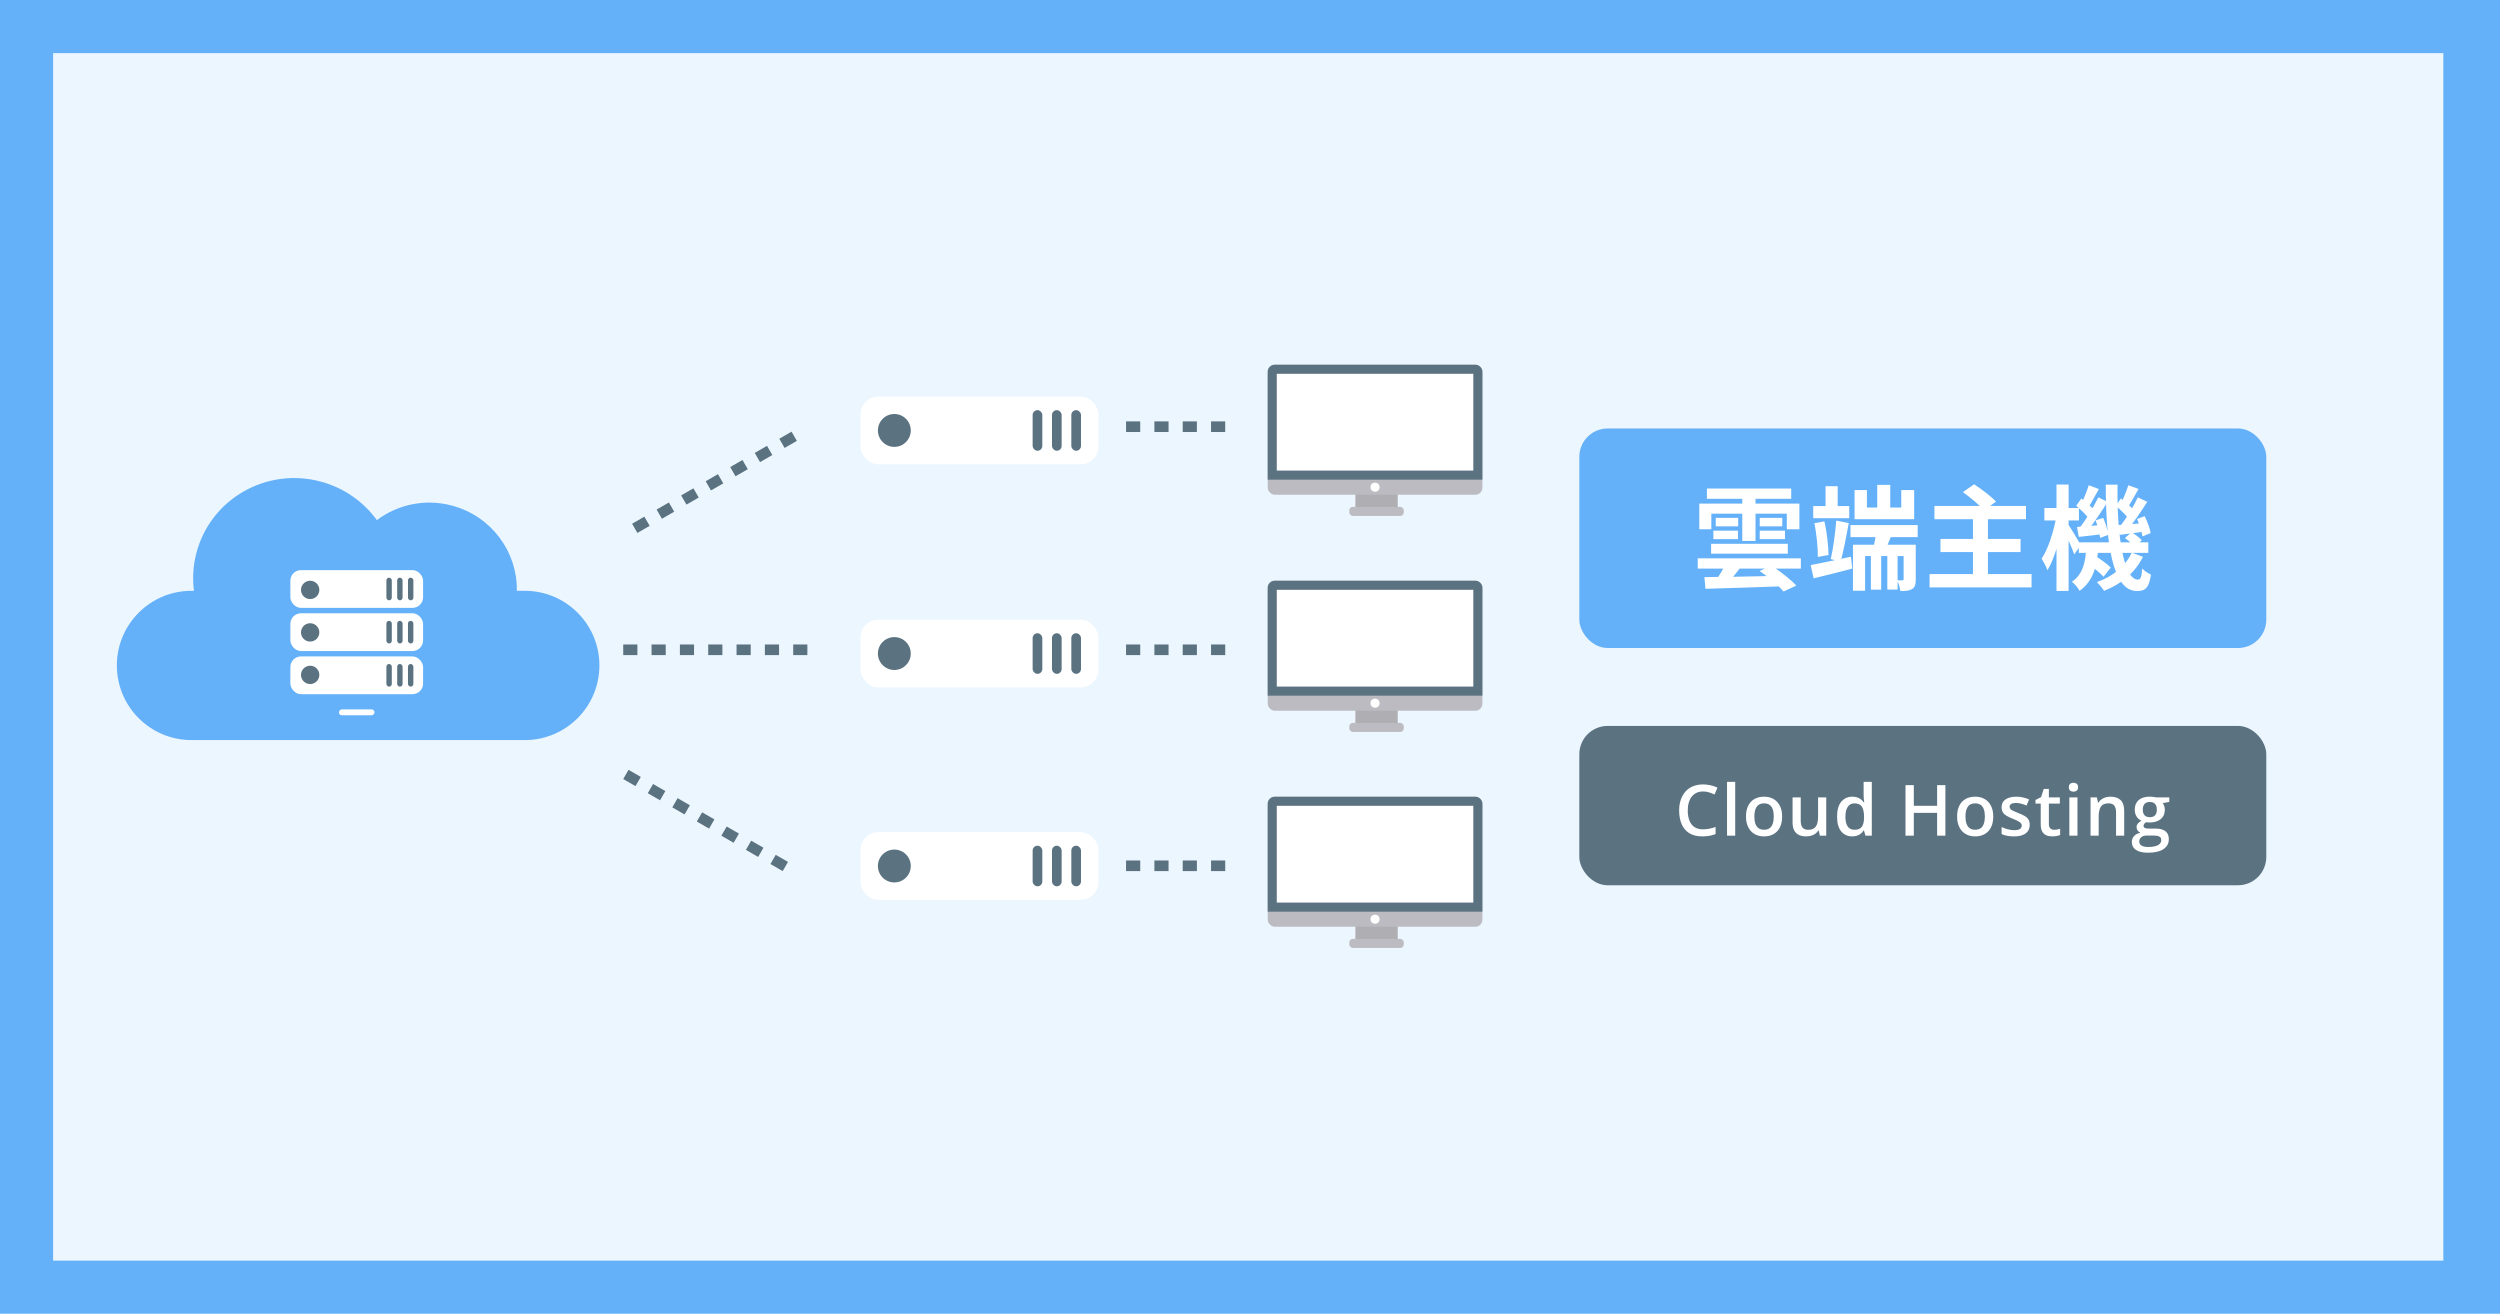
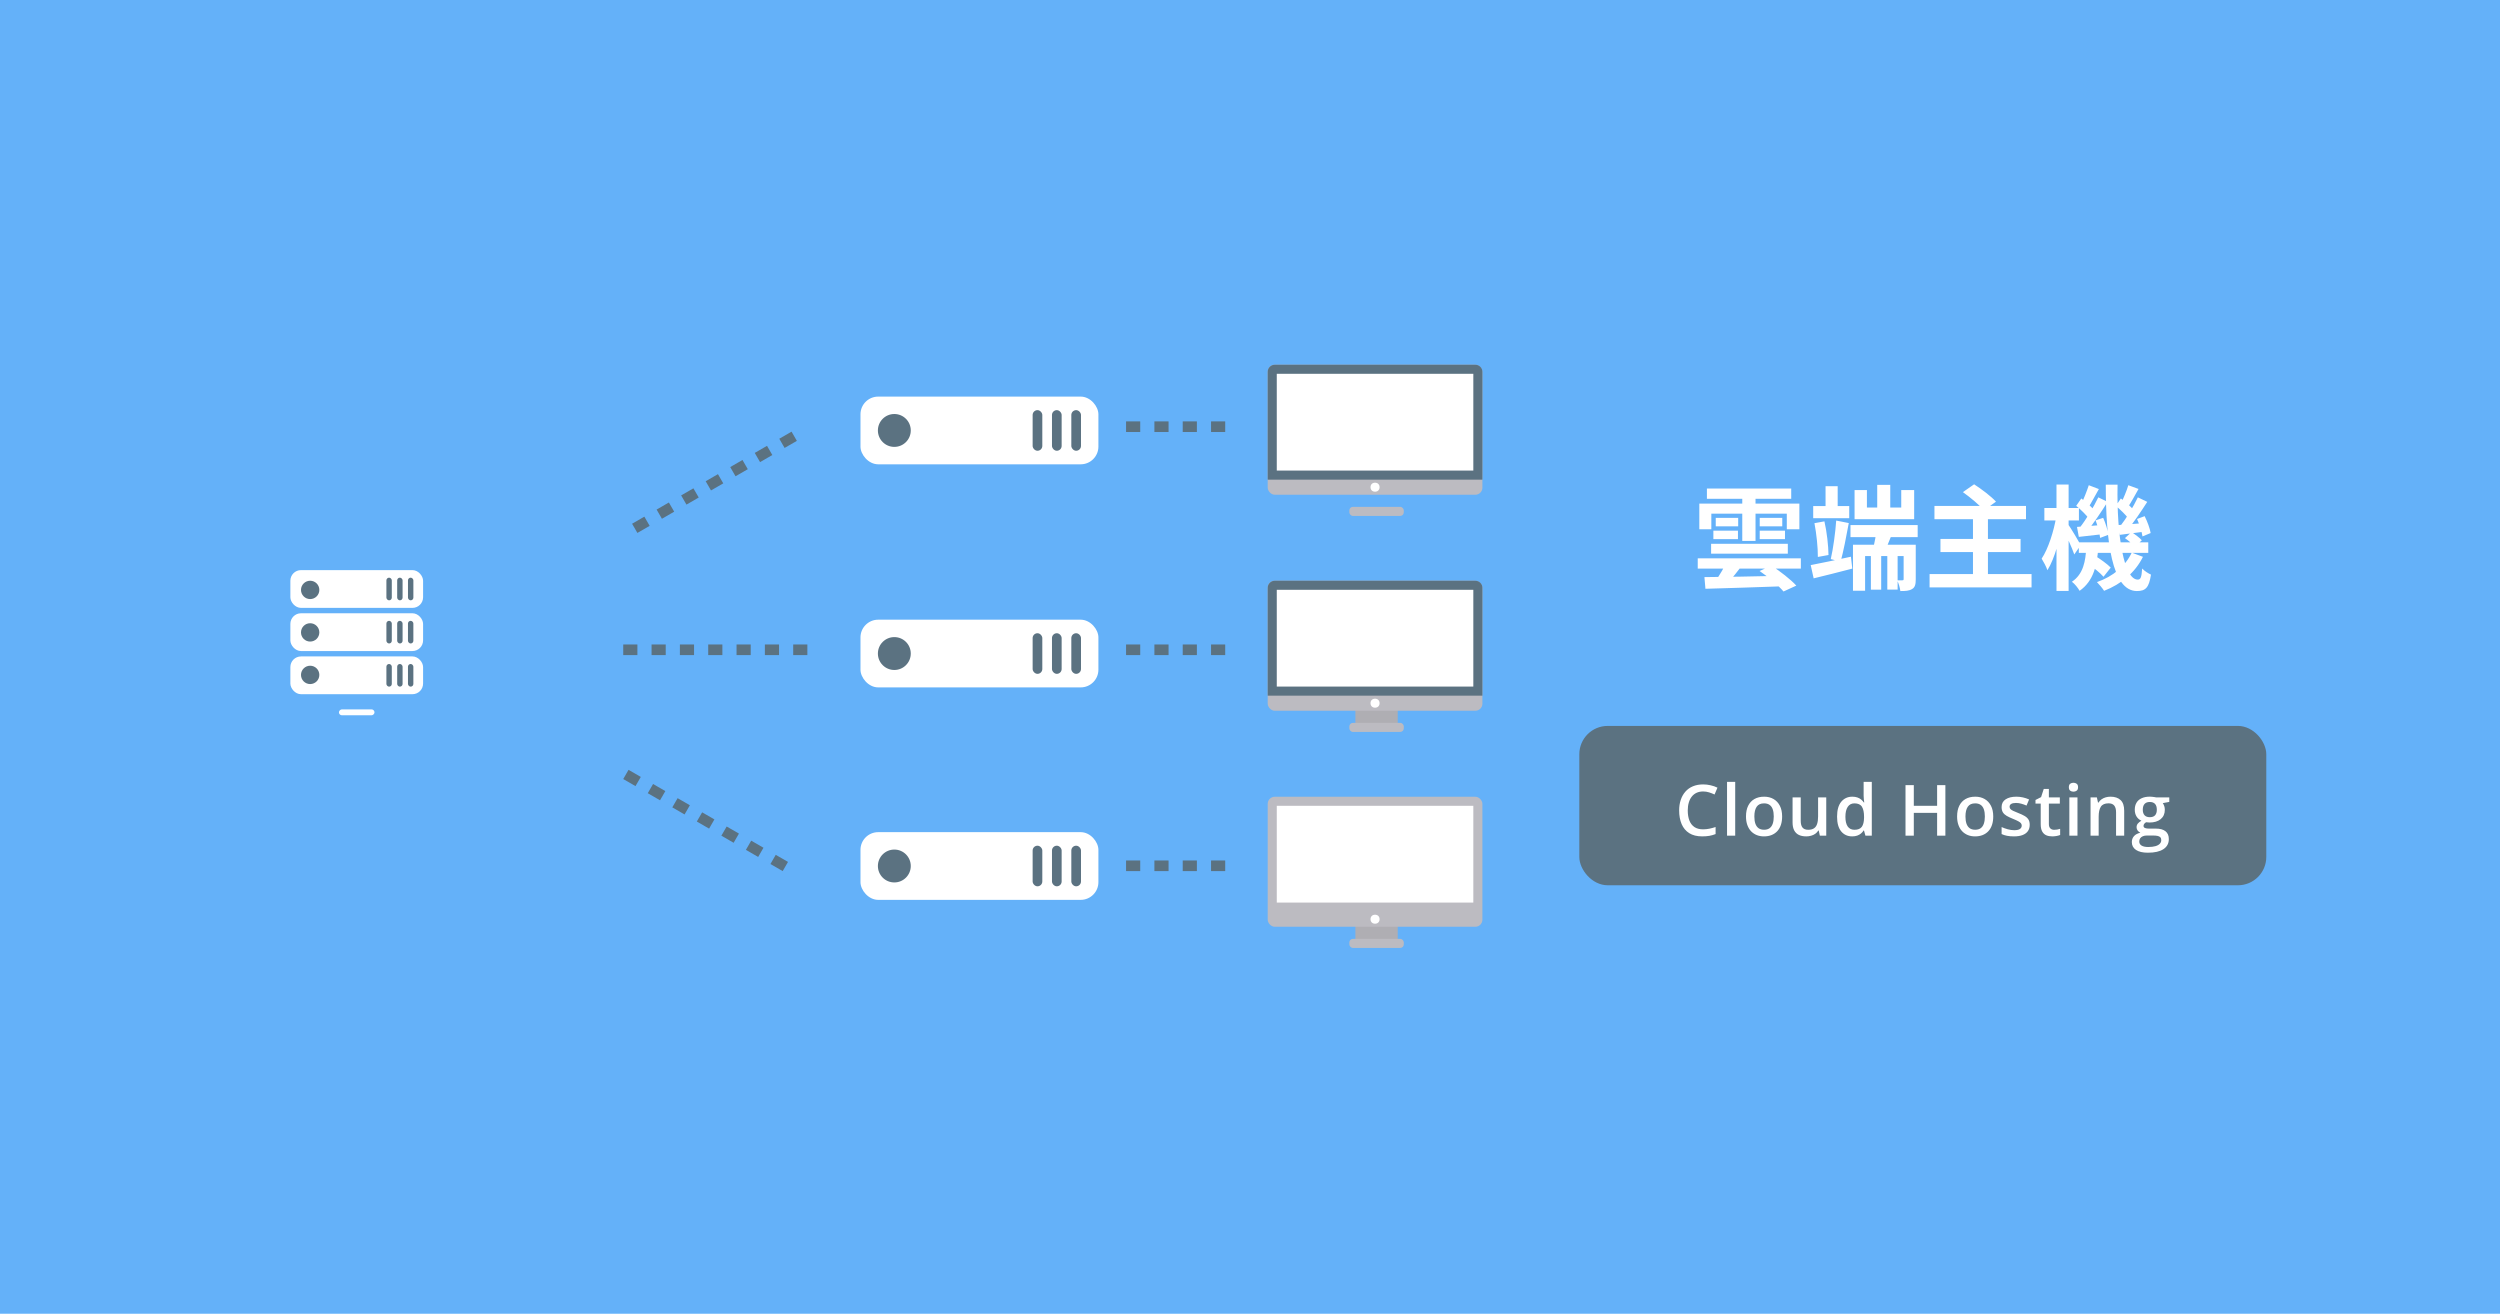
<svg xmlns="http://www.w3.org/2000/svg" width="706" height="371" viewBox="0 0 706 371" fill="none">
  <rect width="706" height="371" fill="#64B1F9" />
-   <rect x="15" y="15" width="675" height="341" fill="#ECF6FF" />
  <rect x="446" y="121" width="194" height="62" rx="8" fill="#64B1F9" />
  <rect x="446" y="205" width="194" height="45" rx="8" fill="#5B7281" />
  <path d="M483.216 153.568V156.352H504.88V153.568H483.216ZM479.44 157.664V160.576H508.56V157.664H479.44ZM487.696 158.432C486.96 160.128 485.68 162.4 484.464 164L487.696 164.832C489.072 163.392 490.896 161.184 492.336 159.072L487.696 158.432ZM481.328 162.976L481.616 166.272C487.216 166.112 495.632 165.856 503.472 165.568L503.632 162.592C495.568 162.784 486.832 162.944 481.328 162.976ZM482.032 137.952V140.864H505.84V137.952H482.032ZM484.528 146.24V148.64H490.864V146.24H484.528ZM483.856 149.856V152.256H490.8V149.856H483.856ZM496.944 149.856V152.256H504.08V149.856H496.944ZM496.944 146.24V148.64H503.312V146.24H496.944ZM492.016 139.104V152.768H495.76V139.104H492.016ZM479.888 142.208V149.472H483.28V145.056H504.592V149.472H508.144V142.208H479.888ZM496.912 161.248C499.344 162.912 502.32 165.408 503.664 167.04L507.28 165.376C505.712 163.648 502.64 161.28 500.272 159.744L496.912 161.248ZM522.576 148.288V151.68H541.552V148.288H522.576ZM528.336 155.104V166.528H531.248V155.104H528.336ZM532.976 155.104V166.496H535.888V155.104H532.976ZM530.128 136.928V145.248H533.808V136.928H530.128ZM523.28 153.824V166.816H526.704V157.024H539.504V153.824H523.28ZM537.584 153.824V163.52C537.584 163.776 537.52 163.872 537.264 163.872C537.04 163.904 536.4 163.904 535.76 163.872C536.176 164.704 536.56 165.984 536.656 166.912C538.064 166.912 539.12 166.88 539.984 166.336C540.816 165.856 541.008 164.992 541.008 163.584V153.824H537.584ZM529.968 149.408C529.808 151.072 529.36 153.344 528.944 154.976L532.176 155.904C532.848 154.528 533.616 152.416 534.48 150.368L529.968 149.408ZM523.728 138.4V146.624H540.56V138.4H536.912V143.328H527.216V138.4H523.728ZM512.048 142.912V146.336H522.224V142.912H512.048ZM515.536 137.312V144.576H518.96V137.312H515.536ZM511.344 159.584L512.176 163.328C515.312 162.56 519.344 161.568 523.088 160.576L522.704 157.216C518.576 158.112 514.256 159.04 511.344 159.584ZM512.4 147.744C512.976 150.752 513.392 154.688 513.36 157.28L516.368 156.736C516.336 154.144 515.92 150.272 515.216 147.232L512.4 147.744ZM518.544 147.008C518.32 150.368 517.68 155.008 517.008 157.888L519.792 158.592C520.56 155.84 521.424 151.36 522.096 147.712L518.544 147.008ZM546.288 142.88V146.624H572.144V142.88H546.288ZM547.984 152.192V155.904H570.608V152.192H547.984ZM544.912 162.112V165.888H573.712V162.112H544.912ZM557.168 146.144V164.128H561.392V146.144H557.168ZM554.32 138.976C556.432 140.48 559.056 142.656 560.272 144.128L563.664 141.664C562.288 140.16 559.536 138.08 557.488 136.768L554.32 138.976ZM587.056 153.152V156.128H606.672V153.152H587.056ZM589.648 159.232C591.184 160.256 593.136 161.824 594.032 162.88L596.08 160.288C595.12 159.296 593.104 157.856 591.6 156.928L589.648 159.232ZM600.08 151.968C601.072 152.64 602.288 153.696 602.864 154.4L604.848 152.576C604.24 151.872 602.96 150.912 601.936 150.272L600.08 151.968ZM589.168 154.688C588.944 158.432 588.368 162.112 585.104 164.288C585.904 164.864 586.832 166.048 587.28 166.848C591.28 164.032 592.176 159.584 592.56 154.688H589.168ZM594.672 136.864C594.672 152.736 596.4 166.88 603.44 166.912C605.936 166.912 606.864 165.952 607.44 162.272C606.672 161.92 605.616 161.28 604.944 160.544C604.784 163.104 604.496 163.68 603.696 163.68C599.856 163.68 597.712 151.488 598 136.864H594.672ZM602 156.064C600.24 159.84 596.752 162.784 592.176 164.384C592.816 165.024 593.776 166.176 594.192 166.848C599.024 164.96 602.96 161.728 605.168 157.248L602 156.064ZM597.52 142.848C598.8 143.936 600.4 145.472 601.136 146.528L602.608 144.128C601.872 143.168 600.272 141.728 598.928 140.768L597.52 142.848ZM603.504 146.56C604.208 148.128 604.848 150.208 605.04 151.488L607.344 150.528C607.152 149.28 606.416 147.296 605.648 145.76L603.504 146.56ZM598.096 148.288L598.64 151.04C600.688 150.784 602.96 150.496 605.296 150.176L605.232 147.744C602.544 147.968 600.016 148.16 598.096 148.288ZM601.04 137.024C600.56 138.624 599.632 140.864 598.864 142.304L600.912 143.232C601.808 141.92 602.896 139.904 603.92 138.08L601.04 137.024ZM603.728 140.448C602.544 142.976 600.432 146.464 598.736 148.608L600.72 149.728C602.48 147.68 604.656 144.416 606.384 141.728L603.728 140.448ZM586.32 142.848C587.632 143.936 589.232 145.472 589.936 146.528L591.408 144.128C590.704 143.168 589.072 141.728 587.76 140.768L586.32 142.848ZM591.792 146.944C592.4 148.544 592.944 150.592 593.072 151.904L595.376 151.04C595.248 149.792 594.64 147.776 593.936 146.24L591.792 146.944ZM586.544 148.8L587.056 151.616C589.136 151.392 591.472 151.136 593.84 150.848L593.776 148.256C591.056 148.48 588.496 148.672 586.544 148.8ZM589.872 137.024C589.36 138.624 588.432 140.96 587.696 142.432L589.744 143.328C590.608 142.016 591.664 139.904 592.72 138.112L589.872 137.024ZM592.56 140.448C591.28 143.136 589.072 146.816 587.28 149.056L589.264 150.144C591.12 148 593.392 144.576 595.184 141.728L592.56 140.448ZM577.328 143.456V146.976H587.088V143.456H577.328ZM580.752 136.832V166.88H584.176V136.832H580.752ZM580.688 145.888C580.016 149.952 578.416 155.008 576.56 157.76C577.104 158.624 577.872 160.064 578.192 161.024C580.272 157.76 581.904 151.584 582.672 146.56L580.688 145.888ZM584.016 148.032L582.608 149.44C583.408 150.944 585.136 154.688 585.776 156.576L587.6 153.92C587.12 152.992 584.656 148.896 584.016 148.032Z" fill="white" />
  <path d="M480.959 223.51C480.275 223.51 479.663 223.633 479.123 223.881C478.589 224.128 478.137 224.486 477.766 224.955C477.395 225.417 477.111 225.98 476.916 226.645C476.721 227.302 476.623 228.044 476.623 228.871C476.623 229.978 476.779 230.932 477.092 231.732C477.404 232.527 477.88 233.139 478.518 233.568C479.156 233.992 479.963 234.203 480.939 234.203C481.545 234.203 482.134 234.145 482.707 234.027C483.28 233.91 483.872 233.751 484.484 233.549V235.541C483.905 235.769 483.319 235.935 482.727 236.039C482.134 236.143 481.451 236.195 480.676 236.195C479.217 236.195 478.007 235.893 477.043 235.287C476.086 234.682 475.37 233.829 474.895 232.729C474.426 231.628 474.191 230.339 474.191 228.861C474.191 227.781 474.341 226.791 474.641 225.893C474.94 224.994 475.376 224.219 475.949 223.568C476.522 222.911 477.229 222.406 478.068 222.055C478.915 221.697 479.882 221.518 480.969 221.518C481.685 221.518 482.388 221.599 483.078 221.762C483.775 221.918 484.419 222.143 485.012 222.436L484.191 224.369C483.697 224.135 483.179 223.933 482.639 223.764C482.098 223.594 481.538 223.51 480.959 223.51ZM490.021 236H487.716V220.805H490.021V236ZM503.273 230.57C503.273 231.469 503.155 232.266 502.921 232.963C502.687 233.66 502.345 234.249 501.896 234.73C501.446 235.206 500.906 235.57 500.275 235.824C499.643 236.072 498.93 236.195 498.136 236.195C497.394 236.195 496.713 236.072 496.095 235.824C495.476 235.57 494.939 235.206 494.484 234.73C494.034 234.249 493.686 233.66 493.439 232.963C493.191 232.266 493.068 231.469 493.068 230.57C493.068 229.379 493.273 228.37 493.683 227.543C494.099 226.71 494.692 226.075 495.46 225.639C496.228 225.202 497.143 224.984 498.204 224.984C499.2 224.984 500.079 225.202 500.841 225.639C501.603 226.075 502.198 226.71 502.628 227.543C503.058 228.376 503.273 229.385 503.273 230.57ZM495.431 230.57C495.431 231.358 495.525 232.032 495.714 232.592C495.909 233.152 496.209 233.581 496.612 233.881C497.016 234.174 497.537 234.32 498.175 234.32C498.813 234.32 499.334 234.174 499.737 233.881C500.141 233.581 500.437 233.152 500.626 232.592C500.815 232.032 500.909 231.358 500.909 230.57C500.909 229.783 500.815 229.115 500.626 228.568C500.437 228.015 500.141 227.595 499.737 227.309C499.334 227.016 498.81 226.869 498.165 226.869C497.215 226.869 496.521 227.188 496.085 227.826C495.649 228.464 495.431 229.379 495.431 230.57ZM515.733 225.189V236H513.927L513.614 234.545H513.487C513.259 234.916 512.97 235.225 512.618 235.473C512.266 235.714 511.876 235.893 511.446 236.01C511.016 236.133 510.564 236.195 510.089 236.195C509.275 236.195 508.578 236.059 507.999 235.785C507.426 235.505 506.986 235.076 506.68 234.496C506.374 233.917 506.221 233.168 506.221 232.25V225.189H508.526V231.82C508.526 232.66 508.695 233.288 509.034 233.705C509.379 234.122 509.913 234.33 510.636 234.33C511.332 234.33 511.886 234.187 512.296 233.9C512.706 233.614 512.996 233.191 513.165 232.631C513.341 232.071 513.429 231.384 513.429 230.57V225.189H515.733ZM523.057 236.195C521.768 236.195 520.733 235.727 519.952 234.789C519.177 233.845 518.789 232.455 518.789 230.619C518.789 228.764 519.183 227.361 519.971 226.41C520.765 225.46 521.81 224.984 523.106 224.984C523.653 224.984 524.131 225.059 524.541 225.209C524.952 225.352 525.303 225.548 525.596 225.795C525.896 226.042 526.149 226.319 526.358 226.625H526.465C526.433 226.423 526.394 226.133 526.348 225.756C526.309 225.372 526.289 225.017 526.289 224.691V220.805H528.594V236H526.797L526.387 234.525H526.289C526.094 234.838 525.847 235.121 525.547 235.375C525.254 235.622 524.903 235.821 524.493 235.971C524.089 236.12 523.61 236.195 523.057 236.195ZM523.702 234.33C524.685 234.33 525.378 234.047 525.782 233.48C526.185 232.914 526.394 232.064 526.407 230.932V230.629C526.407 229.418 526.211 228.49 525.821 227.846C525.43 227.195 524.717 226.869 523.682 226.869C522.855 226.869 522.224 227.204 521.787 227.875C521.358 228.539 521.143 229.467 521.143 230.658C521.143 231.85 521.358 232.761 521.787 233.393C522.224 234.018 522.862 234.33 523.702 234.33ZM549.375 236H547.041V229.555H540.459V236H538.115V221.723H540.459V227.562H547.041V221.723H549.375V236ZM562.89 230.57C562.89 231.469 562.773 232.266 562.538 232.963C562.304 233.66 561.962 234.249 561.513 234.73C561.064 235.206 560.523 235.57 559.892 235.824C559.26 236.072 558.547 236.195 557.753 236.195C557.011 236.195 556.331 236.072 555.712 235.824C555.094 235.57 554.557 235.206 554.101 234.73C553.652 234.249 553.303 233.66 553.056 232.963C552.808 232.266 552.685 231.469 552.685 230.57C552.685 229.379 552.89 228.37 553.3 227.543C553.717 226.71 554.309 226.075 555.077 225.639C555.846 225.202 556.76 224.984 557.821 224.984C558.818 224.984 559.696 225.202 560.458 225.639C561.22 226.075 561.816 226.71 562.245 227.543C562.675 228.376 562.89 229.385 562.89 230.57ZM555.048 230.57C555.048 231.358 555.142 232.032 555.331 232.592C555.527 233.152 555.826 233.581 556.23 233.881C556.633 234.174 557.154 234.32 557.792 234.32C558.43 234.32 558.951 234.174 559.355 233.881C559.758 233.581 560.055 233.152 560.243 232.592C560.432 232.032 560.527 231.358 560.527 230.57C560.527 229.783 560.432 229.115 560.243 228.568C560.055 228.015 559.758 227.595 559.355 227.309C558.951 227.016 558.427 226.869 557.782 226.869C556.832 226.869 556.139 227.188 555.702 227.826C555.266 228.464 555.048 229.379 555.048 230.57ZM573.192 232.914C573.192 233.624 573.02 234.223 572.675 234.711C572.33 235.199 571.825 235.57 571.161 235.824C570.503 236.072 569.696 236.195 568.739 236.195C567.984 236.195 567.333 236.14 566.786 236.029C566.246 235.925 565.735 235.762 565.253 235.541V233.559C565.767 233.799 566.343 234.008 566.981 234.184C567.626 234.359 568.235 234.447 568.807 234.447C569.563 234.447 570.106 234.33 570.438 234.096C570.77 233.855 570.936 233.536 570.936 233.139C570.936 232.904 570.868 232.696 570.731 232.514C570.601 232.325 570.354 232.133 569.989 231.938C569.631 231.736 569.104 231.495 568.407 231.215C567.723 230.941 567.147 230.668 566.679 230.395C566.21 230.121 565.855 229.792 565.614 229.408C565.373 229.018 565.253 228.52 565.253 227.914C565.253 226.957 565.63 226.231 566.386 225.736C567.147 225.235 568.153 224.984 569.403 224.984C570.067 224.984 570.692 225.053 571.278 225.189C571.871 225.32 572.45 225.512 573.016 225.766L572.294 227.494C571.805 227.279 571.314 227.104 570.819 226.967C570.331 226.824 569.833 226.752 569.325 226.752C568.733 226.752 568.28 226.843 567.968 227.025C567.662 227.208 567.509 227.468 567.509 227.807C567.509 228.061 567.583 228.275 567.733 228.451C567.883 228.627 568.14 228.803 568.505 228.979C568.876 229.154 569.39 229.372 570.048 229.633C570.692 229.88 571.249 230.141 571.718 230.414C572.193 230.681 572.557 231.01 572.811 231.4C573.065 231.791 573.192 232.296 573.192 232.914ZM580.096 234.34C580.396 234.34 580.692 234.314 580.985 234.262C581.278 234.203 581.545 234.135 581.786 234.057V235.795C581.532 235.906 581.203 236 580.799 236.078C580.396 236.156 579.976 236.195 579.539 236.195C578.927 236.195 578.377 236.094 577.889 235.893C577.401 235.684 577.013 235.329 576.727 234.828C576.44 234.327 576.297 233.633 576.297 232.748V226.938H574.823V225.912L576.405 225.102L577.157 222.787H578.602V225.189H581.698V226.938H578.602V232.719C578.602 233.266 578.739 233.673 579.012 233.939C579.286 234.206 579.647 234.34 580.096 234.34ZM586.678 225.189V236H584.383V225.189H586.678ZM585.545 221.049C585.896 221.049 586.199 221.143 586.453 221.332C586.714 221.521 586.844 221.846 586.844 222.309C586.844 222.764 586.714 223.09 586.453 223.285C586.199 223.474 585.896 223.568 585.545 223.568C585.18 223.568 584.871 223.474 584.617 223.285C584.37 223.09 584.246 222.764 584.246 222.309C584.246 221.846 584.37 221.521 584.617 221.332C584.871 221.143 585.18 221.049 585.545 221.049ZM596.004 224.984C597.221 224.984 598.168 225.3 598.845 225.932C599.529 226.557 599.871 227.562 599.871 228.949V236H597.576V229.379C597.576 228.539 597.403 227.911 597.058 227.494C596.713 227.071 596.179 226.859 595.457 226.859C594.408 226.859 593.679 227.182 593.269 227.826C592.865 228.471 592.664 229.405 592.664 230.629V236H590.369V225.189H592.156L592.478 226.654H592.605C592.839 226.277 593.129 225.967 593.474 225.727C593.826 225.479 594.216 225.294 594.646 225.17C595.082 225.046 595.535 224.984 596.004 224.984ZM606.57 240.805C605.105 240.805 603.982 240.541 603.2 240.014C602.419 239.486 602.029 238.747 602.029 237.797C602.029 237.133 602.237 236.57 602.654 236.107C603.07 235.652 603.666 235.336 604.441 235.16C604.148 235.03 603.894 234.828 603.679 234.555C603.471 234.275 603.366 233.965 603.366 233.627C603.366 233.223 603.48 232.878 603.708 232.592C603.936 232.305 604.278 232.029 604.734 231.762C604.167 231.521 603.711 231.13 603.366 230.59C603.028 230.043 602.859 229.402 602.859 228.666C602.859 227.885 603.025 227.221 603.357 226.674C603.689 226.12 604.174 225.701 604.812 225.414C605.45 225.121 606.221 224.975 607.126 224.975C607.321 224.975 607.533 224.988 607.761 225.014C607.995 225.033 608.21 225.059 608.405 225.092C608.607 225.118 608.76 225.147 608.864 225.18H612.605V226.459L610.769 226.801C610.945 227.048 611.085 227.331 611.189 227.65C611.293 227.963 611.345 228.305 611.345 228.676C611.345 229.796 610.958 230.678 610.183 231.322C609.415 231.96 608.353 232.279 606.999 232.279C606.674 232.266 606.358 232.24 606.052 232.201C605.818 232.344 605.639 232.504 605.515 232.68C605.391 232.849 605.329 233.041 605.329 233.256C605.329 233.432 605.391 233.575 605.515 233.686C605.639 233.79 605.821 233.868 606.062 233.92C606.309 233.972 606.609 233.998 606.96 233.998H608.825C610.01 233.998 610.915 234.249 611.54 234.75C612.165 235.251 612.478 235.987 612.478 236.957C612.478 238.188 611.97 239.135 610.954 239.799C609.939 240.469 608.477 240.805 606.57 240.805ZM606.657 239.193C607.458 239.193 608.132 239.115 608.679 238.959C609.226 238.803 609.639 238.578 609.919 238.285C610.199 237.999 610.339 237.657 610.339 237.26C610.339 236.908 610.251 236.638 610.075 236.449C609.9 236.26 609.636 236.13 609.284 236.059C608.933 235.987 608.497 235.951 607.976 235.951H606.277C605.853 235.951 605.479 236.016 605.154 236.146C604.828 236.283 604.574 236.479 604.392 236.732C604.216 236.986 604.128 237.292 604.128 237.65C604.128 238.145 604.346 238.526 604.782 238.793C605.225 239.06 605.85 239.193 606.657 239.193ZM607.107 230.775C607.777 230.775 608.275 230.593 608.601 230.229C608.926 229.857 609.089 229.337 609.089 228.666C609.089 227.937 608.92 227.39 608.581 227.025C608.249 226.661 607.754 226.479 607.097 226.479C606.452 226.479 605.961 226.664 605.622 227.035C605.29 227.406 605.124 227.956 605.124 228.686C605.124 229.343 605.29 229.857 605.622 230.229C605.961 230.593 606.456 230.775 607.107 230.775Z" fill="white" />
  <rect x="243" y="112" width="67.189" height="19.119" rx="5" fill="white" />
  <rect x="302.541" y="115.824" width="2.731" height="11.471" rx="1.366" fill="#5B7281" />
  <rect x="297.078" y="115.824" width="2.731" height="11.471" rx="1.366" fill="#5B7281" />
  <rect x="291.617" y="115.824" width="2.731" height="11.471" rx="1.366" fill="#5B7281" />
  <circle cx="252.559" cy="121.559" r="4.643" fill="#5B7281" />
  <rect x="243" y="175" width="67.189" height="19.119" rx="5" fill="white" />
  <rect x="302.541" y="178.824" width="2.731" height="11.471" rx="1.366" fill="#5B7281" />
  <rect x="297.078" y="178.824" width="2.731" height="11.471" rx="1.366" fill="#5B7281" />
  <rect x="291.617" y="178.824" width="2.731" height="11.471" rx="1.366" fill="#5B7281" />
  <circle cx="252.559" cy="184.559" r="4.643" fill="#5B7281" />
  <rect x="243" y="235" width="67.189" height="19.119" rx="5" fill="white" />
  <rect x="302.541" y="238.824" width="2.731" height="11.471" rx="1.366" fill="#5B7281" />
  <rect x="297.078" y="238.824" width="2.731" height="11.471" rx="1.366" fill="#5B7281" />
  <rect x="291.617" y="238.824" width="2.731" height="11.471" rx="1.366" fill="#5B7281" />
  <circle cx="252.559" cy="244.559" r="4.643" fill="#5B7281" />
-   <rect x="382.764" y="138.865" width="11.955" height="5.978" fill="#AFAEB3" />
  <rect x="381.057" y="143.135" width="15.371" height="2.562" rx="1" fill="#BCBBC1" />
  <rect x="358" y="103" width="60.629" height="36.719" rx="2" fill="#BCBBC1" />
  <path d="M358 105C358 103.895 358.895 103 360 103H416.629C417.734 103 418.629 103.895 418.629 105V135.449H358V105Z" fill="#5B7281" />
  <rect x="360.561" y="105.562" width="55.506" height="27.326" fill="white" />
  <circle cx="388.314" cy="137.584" r="1.281" fill="white" />
  <rect x="382.764" y="199.865" width="11.955" height="5.978" fill="#AFAEB3" />
  <rect x="381.057" y="204.135" width="15.371" height="2.562" rx="1" fill="#BCBBC1" />
  <rect x="358" y="164" width="60.629" height="36.719" rx="2" fill="#BCBBC1" />
-   <path d="M358 166C358 164.895 358.895 164 360 164H416.629C417.734 164 418.629 164.895 418.629 166V196.449H358V166Z" fill="#5B7281" />
+   <path d="M358 166C358 164.895 358.895 164 360 164H416.629C417.734 164 418.629 164.895 418.629 166V196.449H358Z" fill="#5B7281" />
  <rect x="360.561" y="166.562" width="55.506" height="27.326" fill="white" />
  <circle cx="388.314" cy="198.584" r="1.281" fill="white" />
  <rect x="382.764" y="260.865" width="11.955" height="5.978" fill="#AFAEB3" />
  <rect x="381.057" y="265.135" width="15.371" height="2.562" rx="1" fill="#BCBBC1" />
  <rect x="358" y="225" width="60.629" height="36.719" rx="2" fill="#BCBBC1" />
-   <path d="M358 227C358 225.895 358.895 225 360 225H416.629C417.734 225 418.629 225.895 418.629 227V257.449H358V227Z" fill="#5B7281" />
  <rect x="360.561" y="227.562" width="55.506" height="27.326" fill="white" />
  <circle cx="388.314" cy="259.584" r="1.281" fill="white" />
  <line x1="176" y1="183.5" x2="229" y2="183.5" stroke="#5B7281" stroke-width="3" stroke-dasharray="4 4" />
  <line x1="179.25" y1="149.201" x2="225.149" y2="122.701" stroke="#5B7281" stroke-width="3" stroke-dasharray="4 4" />
  <line x1="176.75" y1="218.701" x2="222.649" y2="245.201" stroke="#5B7281" stroke-width="3" stroke-dasharray="4 4" />
  <line x1="318" y1="120.5" x2="350" y2="120.5" stroke="#5B7281" stroke-width="3" stroke-dasharray="4 4" />
  <line x1="318" y1="183.5" x2="350" y2="183.5" stroke="#5B7281" stroke-width="3" stroke-dasharray="4 4" />
  <line x1="318" y1="244.5" x2="350" y2="244.5" stroke="#5B7281" stroke-width="3" stroke-dasharray="4 4" />
  <path fill-rule="evenodd" clip-rule="evenodd" d="M55.495 156.047C54.529 159.676 54.319 163.329 54.769 166.844H54.078C42.437 166.844 33 176.281 33 187.922C33 199.563 42.437 209 54.078 209H148.195C159.836 209 169.273 199.563 169.273 187.922C169.273 176.281 159.836 166.844 148.195 166.844H145.958C146.152 155.877 138.808 145.749 127.631 142.776C119.996 140.745 112.253 142.501 106.429 146.883C102.681 141.72 97.179 137.755 90.505 135.98C75.2 131.909 59.525 140.893 55.495 156.047Z" fill="#64B1F9" />
  <rect x="105.758" y="200.327" width="1.673" height="10.04" rx="0.837" transform="rotate(90 105.758 200.327)" fill="white" />
  <rect x="82" y="161" width="37.479" height="10.665" rx="3" fill="white" />
  <rect x="115.213" y="163.133" width="1.524" height="6.399" rx="0.762" fill="#5B7281" />
  <rect x="112.164" y="163.133" width="1.524" height="6.399" rx="0.762" fill="#5B7281" />
  <rect x="109.119" y="163.133" width="1.524" height="6.399" rx="0.762" fill="#5B7281" />
  <circle cx="87.59" cy="166.59" r="2.59" fill="#5B7281" />
  <rect x="82" y="173.188" width="37.479" height="10.665" rx="3" fill="white" />
  <rect x="115.211" y="175.321" width="1.524" height="6.399" rx="0.762" fill="#5B7281" />
  <rect x="112.166" y="175.321" width="1.524" height="6.399" rx="0.762" fill="#5B7281" />
  <rect x="109.119" y="175.321" width="1.524" height="6.399" rx="0.762" fill="#5B7281" />
  <circle cx="87.59" cy="178.59" r="2.59" fill="#5B7281" />
  <rect x="82" y="185.376" width="37.479" height="10.665" rx="3" fill="white" />
  <rect x="115.211" y="187.509" width="1.524" height="6.399" rx="0.762" fill="#5B7281" />
  <rect x="112.166" y="187.509" width="1.524" height="6.399" rx="0.762" fill="#5B7281" />
  <rect x="109.119" y="187.509" width="1.524" height="6.399" rx="0.762" fill="#5B7281" />
  <circle cx="87.59" cy="190.59" r="2.59" fill="#5B7281" />
</svg>